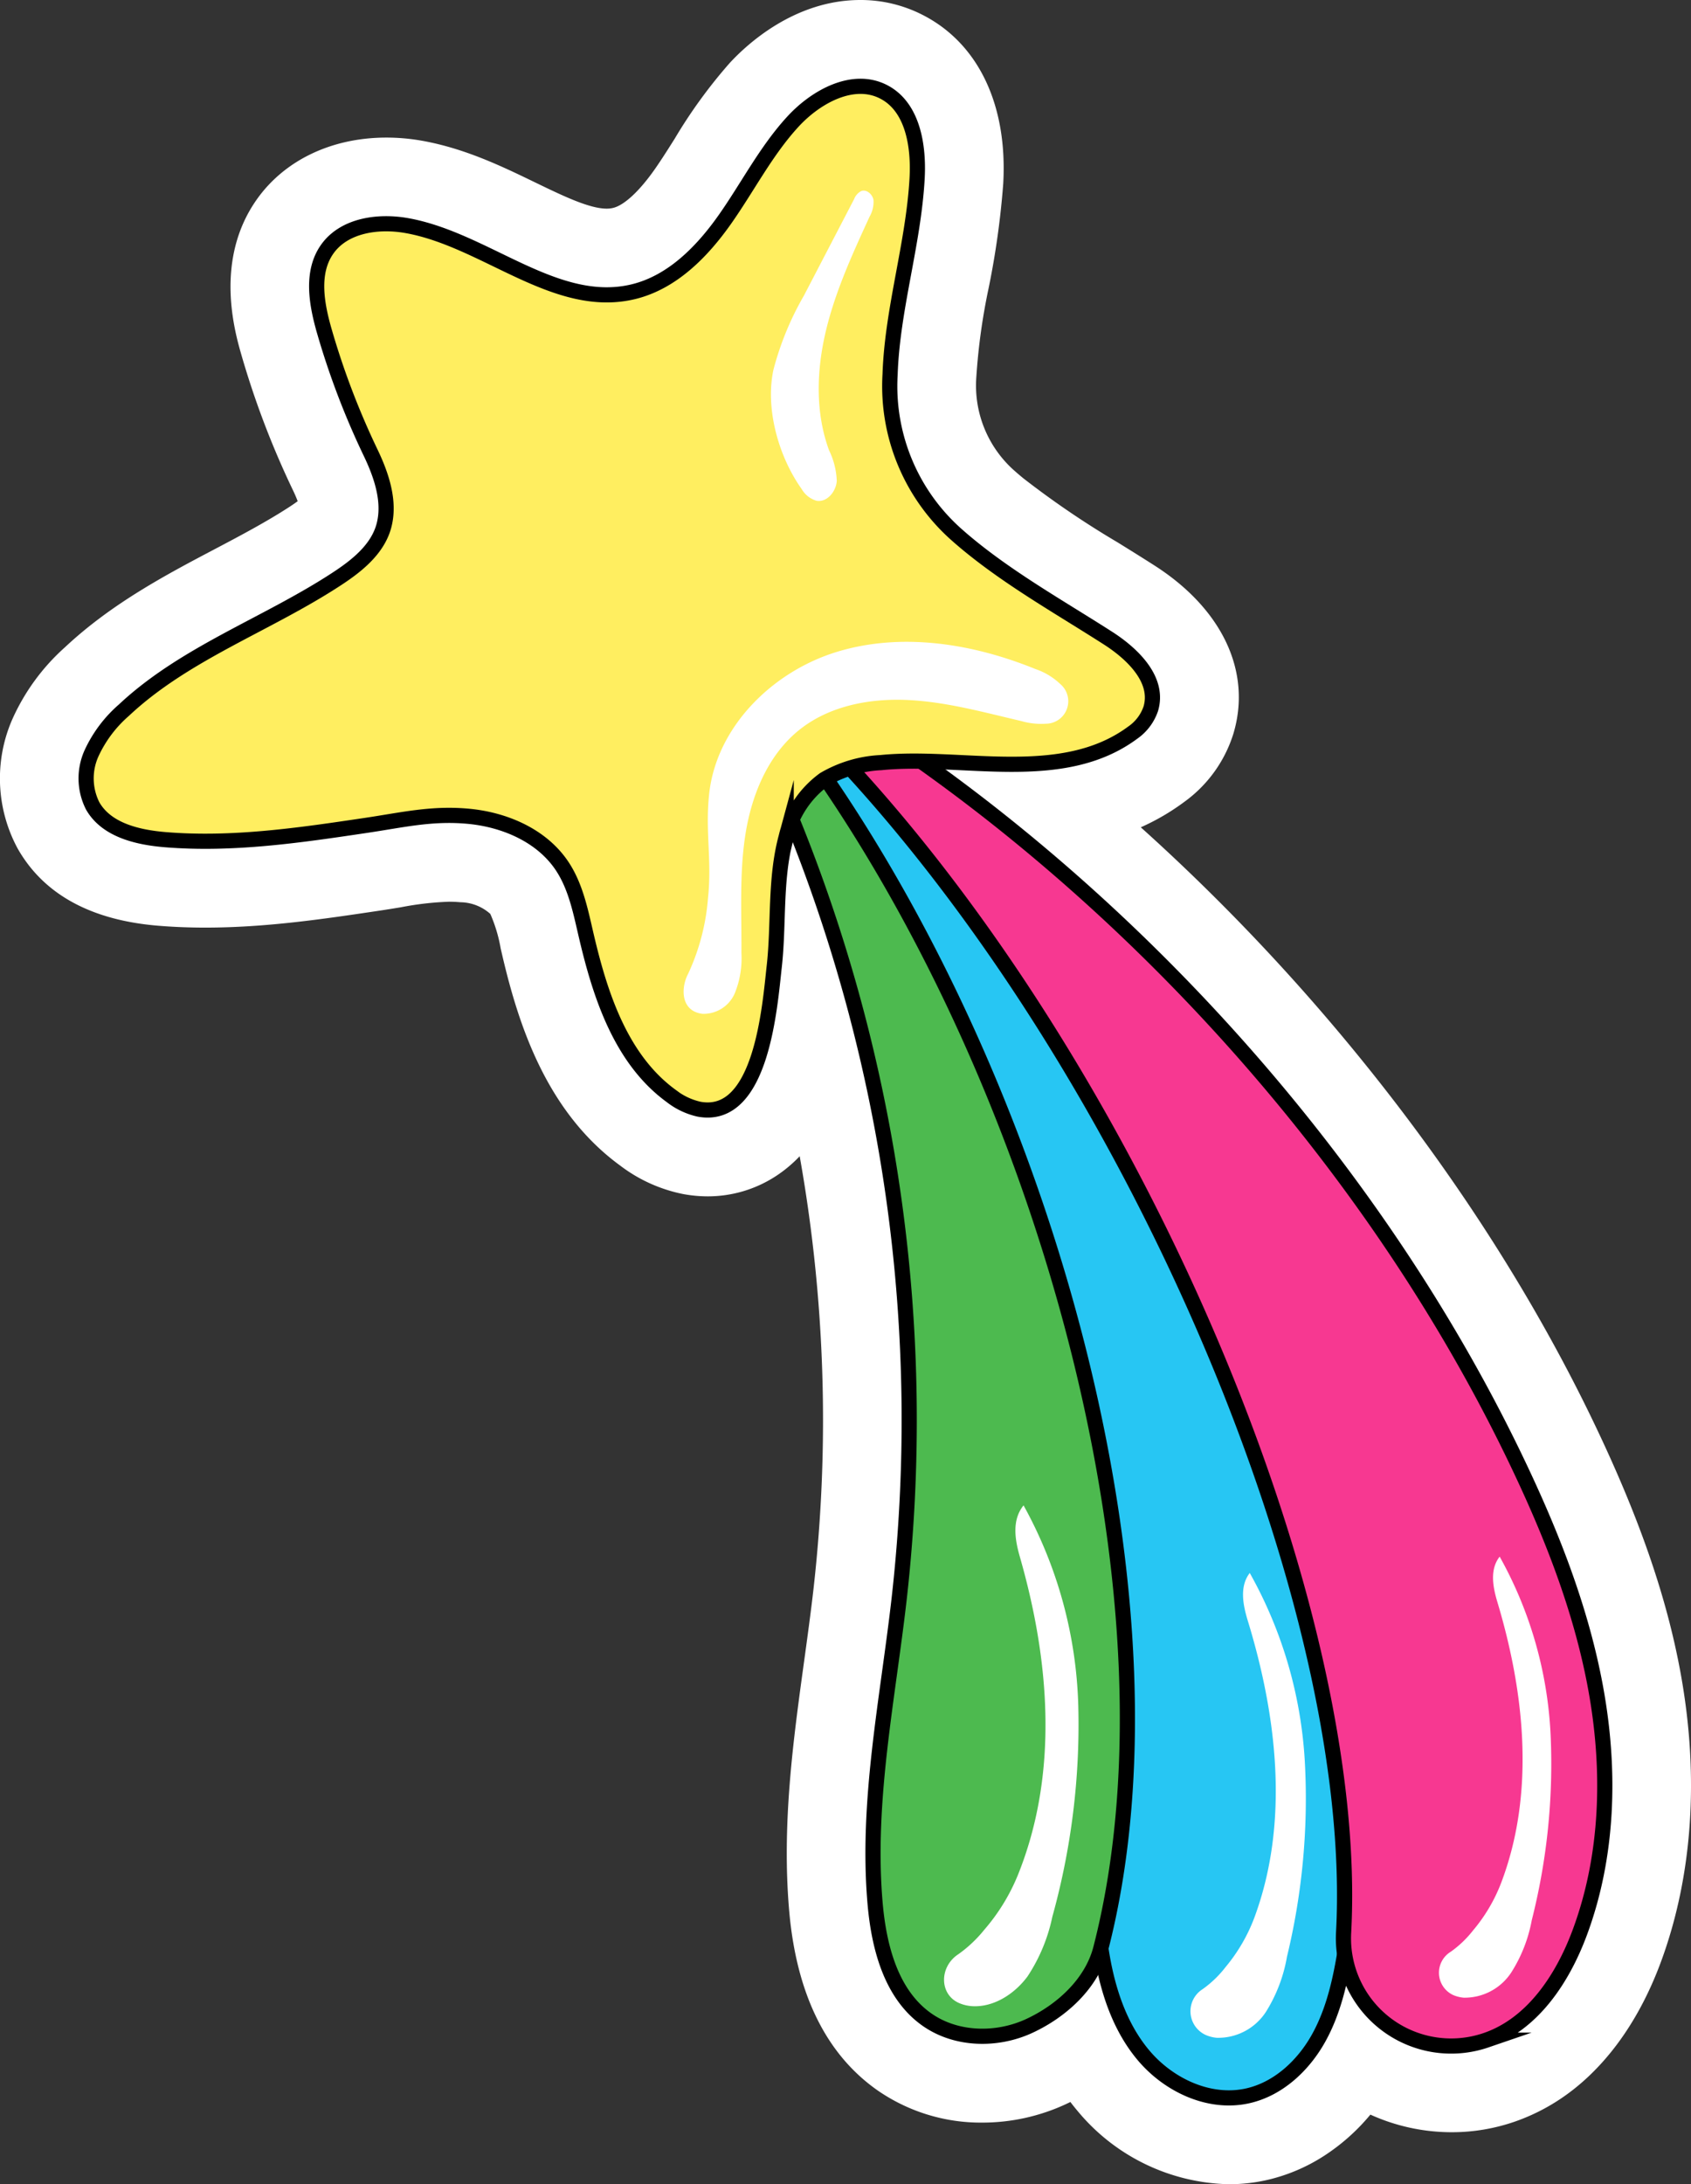
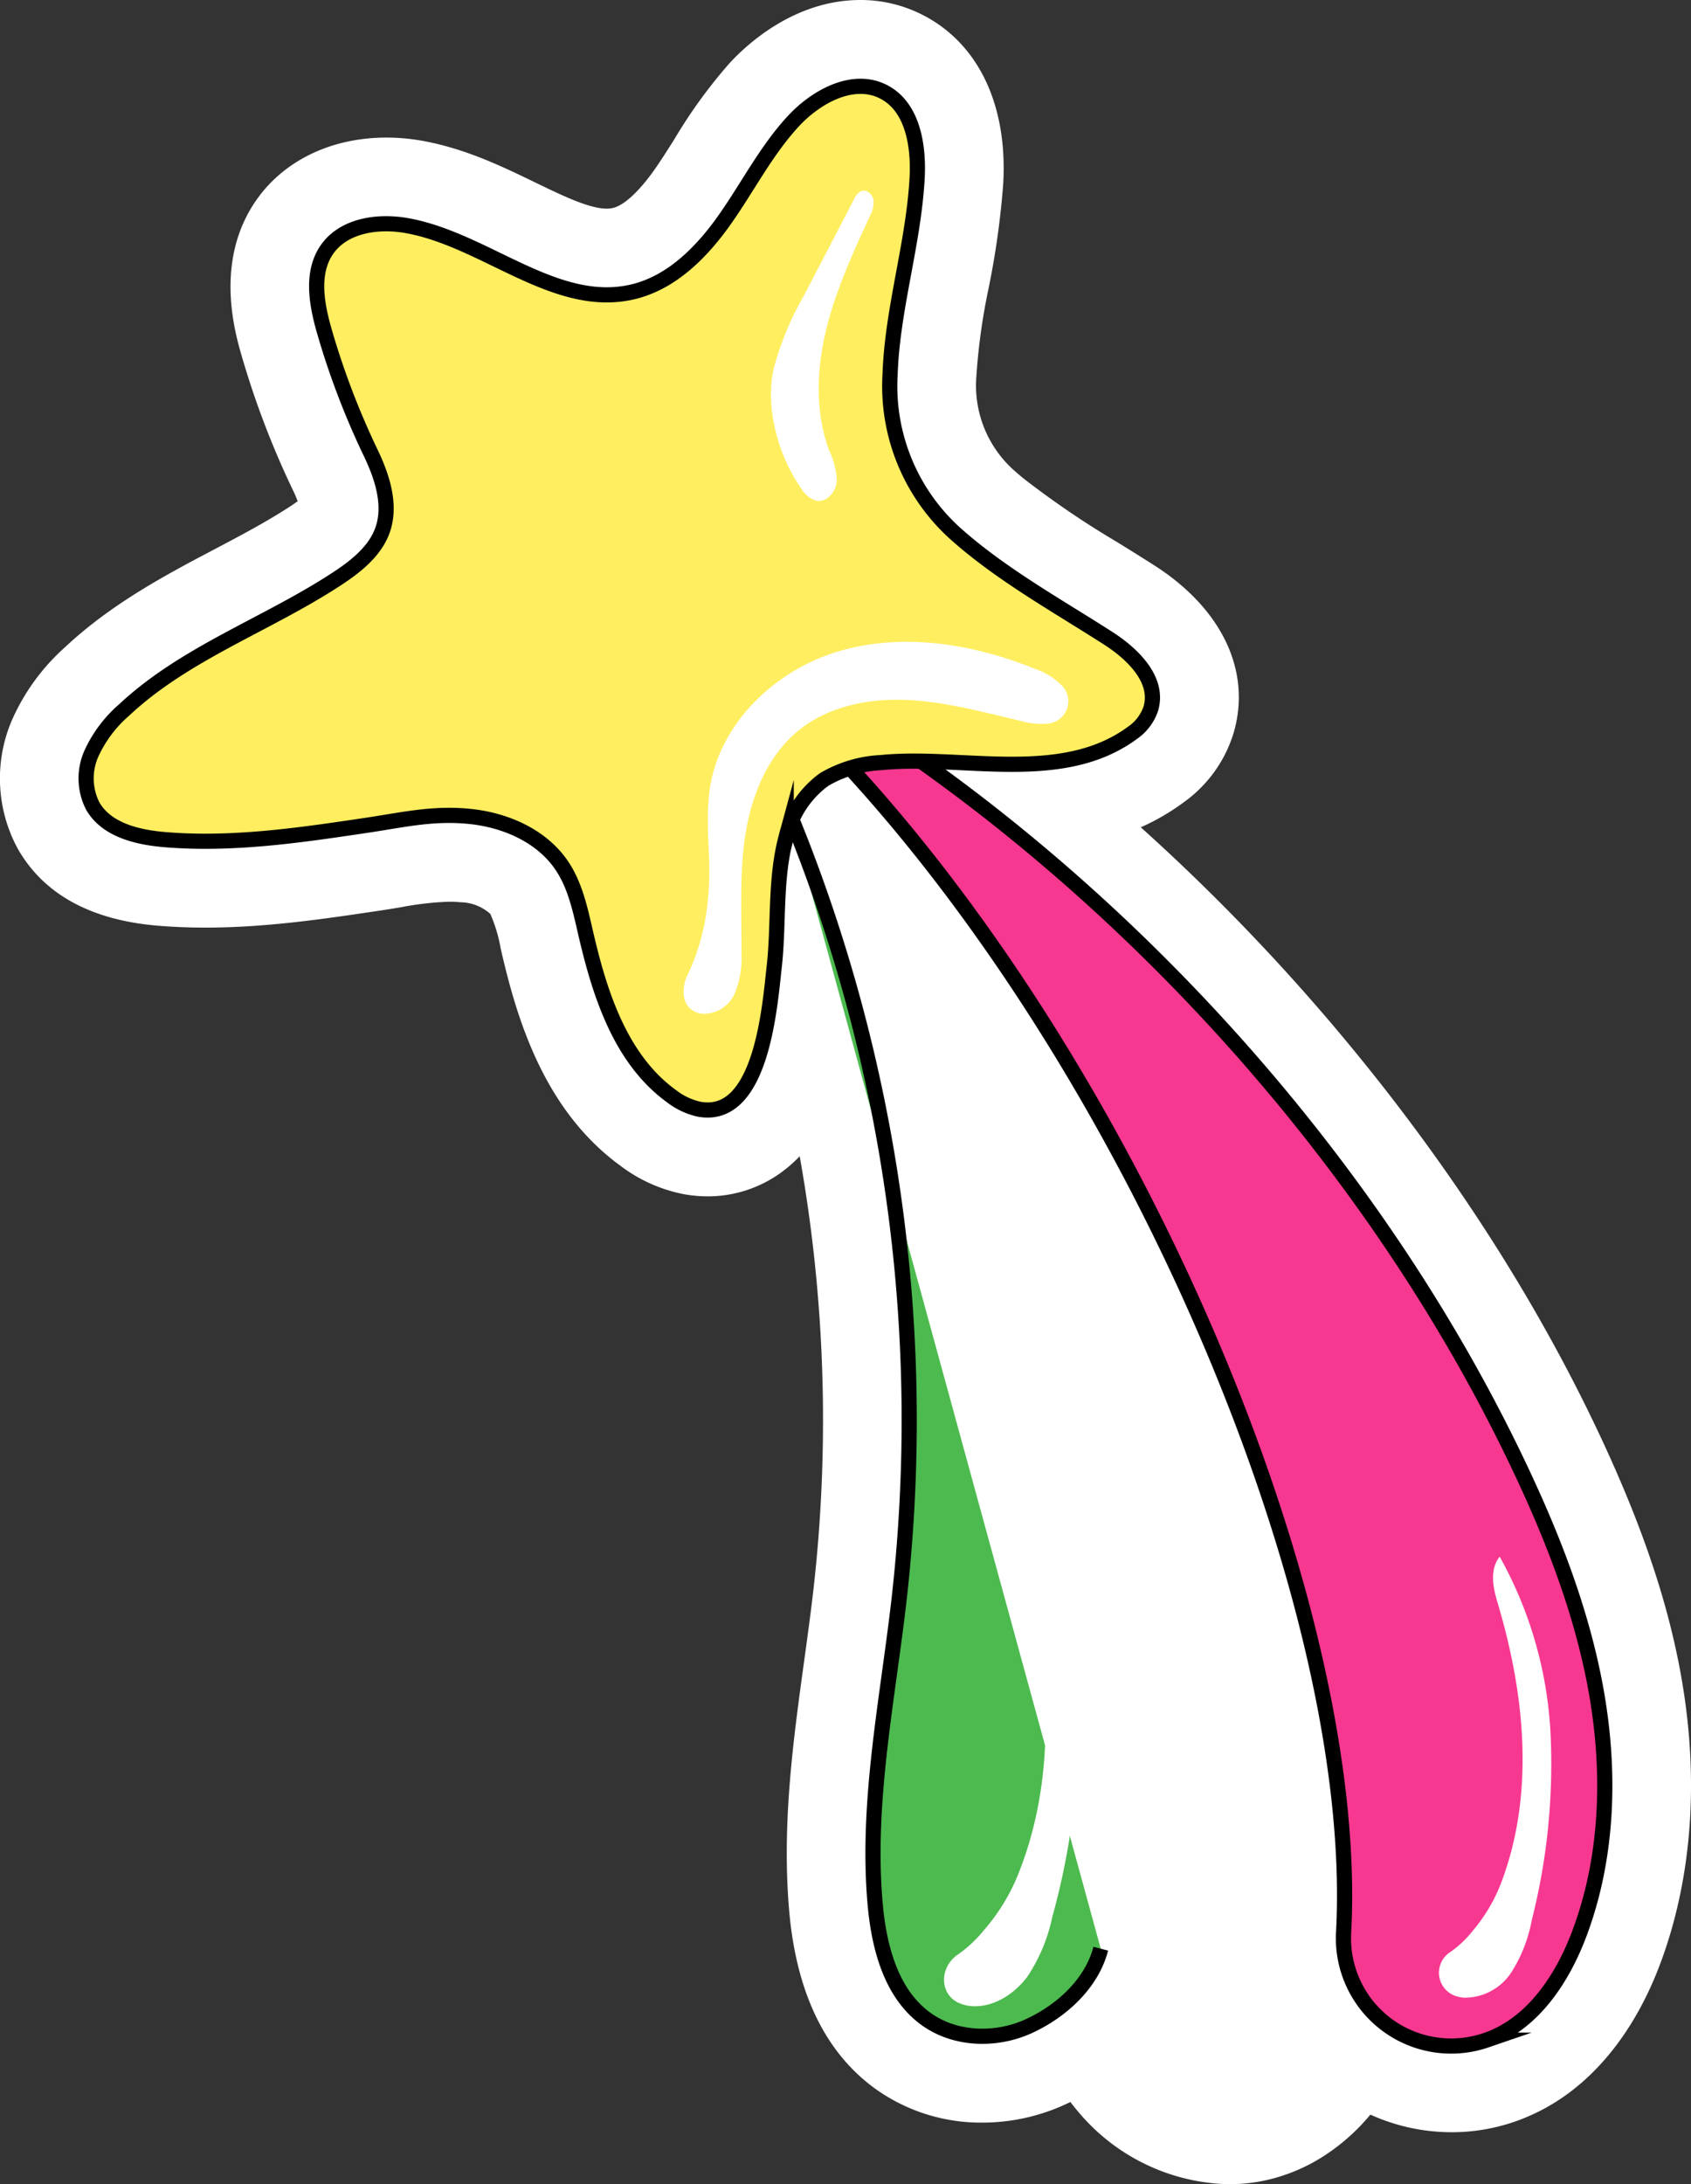
<svg xmlns="http://www.w3.org/2000/svg" viewBox="0 0 222.946 287.897">
  <rect x="0" y="0" width="222.946" height="287.897" fill="#333333" stroke="none" />
  <defs>
    <style>.cls-1{fill:#fff;}.cls-2{fill:#27c6f3;}.cls-2,.cls-3,.cls-4,.cls-5{stroke:#000;stroke-miterlimit:10;stroke-width:2px;}.cls-3{fill:#f73891;}.cls-4{fill:#4dba4f;}.cls-5{fill:#ffee60;}</style>
  </defs>
  <title>vsco-star-and-rainbow</title>
  <g id="Layer_10">
    <path d="M200.114,288.757a21.549,21.549,0,0,1-16.12-7.861,26.721,26.721,0,0,1-3.186-4.731q-.5.357-1.021.694a27.367,27.367,0,0,1-3.314,1.823,21.171,21.171,0,0,1-8.848,1.954,18.97,18.97,0,0,1-11.016-3.375c-5.589-3.94-8.7-10.526-9.51-20.135-.909-10.791.547-21.378,1.956-31.617.446-3.246.898-6.529,1.261-9.721a203.528,203.528,0,0,0-5.035-73.044c-1.088,5.461-3.011,10.538-7.01,13.514-.21.157-.435.313-.663.46a11.278,11.278,0,0,1-6.213,1.83,12.698,12.698,0,0,1-2.338-.222,15.369,15.369,0,0,1-6.233-2.855c-8.298-6.043-11.532-15.842-13.601-24.63l-.252-1.086c-.581-2.529-1.081-4.704-2.073-6.198-1.326-1.998-4.256-3.436-7.645-3.752-.657-.062-1.299-.091-1.965-.091a44.243,44.243,0,0,0-7.154.797l-.225.037c-.82.134-1.659.271-2.528.4-7.173,1.07-14.593,2.177-22.224,2.177-1.998,0-3.956-.078-5.821-.232-7.134-.59-12.041-3.175-14.586-7.682a14.409,14.409,0,0,1-.487-12.479,23.262,23.262,0,0,1,5.797-7.899c5.665-5.316,12.283-8.802,18.683-12.173,3.301-1.739,7.042-3.711,10.325-5.857,2.081-1.366,3.253-2.468,3.477-3.269.162-.579.203-2.03-1.334-5.237A110.074,110.074,0,0,1,74.741,51.334c-.812-2.809-2.968-10.267,1.273-16.284,2.751-3.904,7.375-6.055,13.019-6.055a21.737,21.737,0,0,1,3.764.33c4.991.879,9.575,3.1,13.62,5.058,4.225,2.046,8.213,3.978,11.656,3.978a8.492,8.492,0,0,0,2.055-.244c2.767-.681,5.496-2.98,8.343-7.028.957-1.36,1.89-2.84,2.793-4.271A61.578,61.578,0,0,1,137.962,17.561c1.855-2.014,6.893-6.701,13.555-6.701a12.955,12.955,0,0,1,5.974,1.439c5.55,2.849,8.345,9.054,7.871,17.473a103.885,103.885,0,0,1-1.854,13.179A86.628,86.628,0,0,0,161.806,55.437a19.753,19.753,0,0,0,6.678,16.183q.663.588,1.359,1.158a121.342,121.342,0,0,0,12.963,8.825c1.623,1.007,3.229,2.003,4.818,3.021,7.056,4.525,10.075,10.541,8.285,16.507a12.545,12.545,0,0,1-4.689,6.428,27.644,27.644,0,0,1-13.038,5.027c27.313,22.801,50.719,52.258,65.329,82.538,5.9,12.228,9.474,22.477,11.248,32.254,2.308,12.721,1.471,24.976-2.42,35.441-2.64,7.098-6.645,12.533-11.582,15.719a21.503,21.503,0,0,1-4.672,2.272,20.336,20.336,0,0,1-6.611,1.093,20.804,20.804,0,0,1-12.18-3.928,22.901,22.901,0,0,1-7.299,7.807,18.549,18.549,0,0,1-6.061,2.562A17.682,17.682,0,0,1,200.114,288.757Z" class="cls-1" transform="translate(-38.086 -5.86)" />
    <path d="M151.517,15.86a7.986,7.986,0,0,1,3.69.887c4.973,2.553,5.369,9.08,5.162,12.743a100.298,100.298,0,0,1-1.778,12.548A90.22,90.22,0,0,0,156.809,55.268a24.86,24.86,0,0,0,8.355,20.09q.739.655,1.508,1.285a125.031,125.031,0,0,0,13.498,9.208c1.592.987,3.182,1.973,4.755,2.981,2.96,1.899,7.702,5.835,6.194,10.861a7.604,7.604,0,0,1-2.876,3.847c-4.943,3.662-10.775,4.439-16.735,4.439-2.209,0-4.437-.107-6.643-.213-.323-.016-.636-.028-.957-.043,31.52,23.283,58.739,55.669,75.098,89.572,5.699,11.811,9.141,21.653,10.831,30.973,2.148,11.839,1.392,23.183-2.186,32.807-1.671,4.494-4.623,10.045-9.606,13.26a16.423,16.423,0,0,1-3.584,1.744,15.383,15.383,0,0,1-4.988.822,15.743,15.743,0,0,1-9.424-3.108,15.519,15.519,0,0,1-4.363-5.197,28.068,28.068,0,0,1-2.562,6.591,17.969,17.969,0,0,1-5.842,6.391,13.605,13.605,0,0,1-4.43,1.881,12.663,12.663,0,0,1-2.739.295,16.481,16.481,0,0,1-12.298-6.085,25.812,25.812,0,0,1-5.092-10.541,18.871,18.871,0,0,1-5.648,5.526,22.238,22.238,0,0,1-2.706,1.488,16.082,16.082,0,0,1-6.745,1.49,14.115,14.115,0,0,1-8.134-2.461c-4.307-3.037-6.731-8.424-7.409-16.47-.863-10.236.555-20.546,1.926-30.515.444-3.227.903-6.564,1.275-9.838a208.344,208.344,0,0,0-12.579-98.148,54.598,54.598,0,0,0-.795,8.813c-.071,2.101-.143,4.273-.384,6.413l-.109,1.006c-.532,5.026-1.522,14.381-6.131,17.811q-.192.143-.391.271a6.34,6.34,0,0,1-3.501,1.03,7.646,7.646,0,0,1-1.414-.136,10.382,10.382,0,0,1-4.214-1.982c-6.978-5.082-9.819-13.84-11.678-21.735l-.248-1.071c-.66-2.87-1.284-5.582-2.778-7.833-2.174-3.275-6.416-5.505-11.346-5.965-.837-.078-1.642-.113-2.429-.113a48.194,48.194,0,0,0-7.963.863c-.867.142-1.755.288-2.679.426-7.021,1.047-14.231,2.122-21.49,2.122-1.8,0-3.604-.066-5.408-.215-5.458-.452-8.939-2.139-10.644-5.158a9.388,9.388,0,0,1-.219-8.115,18.524,18.524,0,0,1,4.598-6.16C58.649,93.628,64.965,90.299,71.073,87.081c3.599-1.896,7.317-3.864,10.731-6.096,2.332-1.531,4.815-3.454,5.556-6.109.64-2.296.119-5.074-1.642-8.743A105.099,105.099,0,0,1,79.544,49.944c-1.071-3.706-1.976-8.42.557-12.015,2.049-2.909,5.596-3.936,8.931-3.935a16.776,16.776,0,0,1,2.896.254c4.308.76,8.377,2.73,12.312,4.636,4.728,2.29,9.243,4.476,13.833,4.476a13.536,13.536,0,0,0,3.249-.388c3.99-.982,7.667-3.929,11.239-9.007,1.019-1.449,1.992-2.99,2.932-4.481a57.761,57.761,0,0,1,6.144-8.533c2.424-2.631,6.126-5.091,9.88-5.091m0-10c-8.641,0-14.931,5.815-17.234,8.315a66.458,66.458,0,0,0-7.244,9.968c-.875,1.387-1.777,2.816-2.658,4.07-2.004,2.849-3.99,4.69-5.448,5.049a3.56,3.56,0,0,1-.859.099c-2.296,0-5.783-1.689-9.474-3.476-4.339-2.101-9.257-4.483-14.935-5.484a26.749,26.749,0,0,0-4.632-.406c-7.211-0-13.446,2.98-17.107,8.176-5.622,7.978-2.888,17.441-1.989,20.55a115.14,115.14,0,0,0,6.764,17.736c.293.61.493,1.094.63,1.467-.258.191-.59.423-1.016.703-3.07,2.007-6.7,3.92-9.904,5.608-6.381,3.361-13.614,7.171-19.772,12.95a28.018,28.018,0,0,0-6.999,9.64,19.439,19.439,0,0,0,.757,16.847c3.407,6.034,9.64,9.469,18.525,10.204,2.002.166,4.099.249,6.233.249,8,0,15.608-1.135,22.965-2.232.928-.138,1.823-.285,2.697-.428l.122-.02a40.248,40.248,0,0,1,6.348-.731c.509,0,.999.023,1.5.069a6.032,6.032,0,0,1,3.944,1.539,19.538,19.538,0,0,1,1.364,4.544l.252,1.087c2.155,9.15,5.859,20.515,15.533,27.561a20.233,20.233,0,0,0,8.253,3.727,17.702,17.702,0,0,0,3.262.308,16.421,16.421,0,0,0,8.923-2.628c.319-.206.636-.426.941-.653a17.627,17.627,0,0,0,2.26-2.009,198.074,198.074,0,0,1,1.829,56.965c-.358,3.147-.808,6.416-1.242,9.577-1.449,10.537-2.944,21.405-1.988,32.745.929,11.017,4.835,19.025,11.611,23.803a23.944,23.944,0,0,0,13.897,4.288,26.208,26.208,0,0,0,10.953-2.418q.316-.147.629-.3.468.614.964,1.202a26.603,26.603,0,0,0,19.942,9.637,22.714,22.714,0,0,0,4.9-.531,23.545,23.545,0,0,0,7.692-3.243,26.888,26.888,0,0,0,6.055-5.401,25.988,25.988,0,0,0,10.713,2.32,25.319,25.319,0,0,0,8.233-1.363,26.507,26.507,0,0,0,5.762-2.801c5.85-3.775,10.538-10.06,13.557-18.176,4.204-11.308,5.121-24.474,2.653-38.078-1.855-10.232-5.562-20.887-11.664-33.534-13.625-28.237-34.735-55.767-59.524-78.046a30.134,30.134,0,0,0,5.707-3.329,17.502,17.502,0,0,0,6.501-9.008c2.442-8.138-1.436-16.419-10.373-22.152-1.624-1.041-3.259-2.055-4.841-3.036l-.042-.026a117.678,117.678,0,0,1-12.428-8.443c-.424-.347-.83-.693-1.211-1.032a14.962,14.962,0,0,1-4.999-12.273,81.618,81.618,0,0,1,1.618-11.736,109.556,109.556,0,0,0,1.932-13.815c.584-10.361-3.272-18.453-10.579-22.204a17.911,17.911,0,0,0-8.257-1.991Z" class="cls-1" transform="translate(-38.086 -5.86)" />
-     <path d="M183.219,262.612c.754,5.094,2.323,10.231,5.643,14.167s8.665,6.448,13.693,5.335c4.047-.896,7.352-3.982,9.371-7.601s2.911-7.751,3.564-11.844c3.926-24.639.877-50.15-7.791-73.546s-21.819-44.866-35.942-65.433c-6.455-9.4-13.565-19.024-23.846-23.957a4.908,4.908,0,0,0-3.649-.618c-2.214.781-2.336,3.845-1.902,6.151,3.613,19.167,16.888,34.895,24.924,52.668,11.148,24.654,11.94,52.56,12.473,79.612C179.917,245.569,178.163,256.382,183.219,262.612Z" class="cls-2" transform="translate(-38.086 -5.86)" />
    <path d="M159.142,105.929c32.647,23.051,61.261,55.961,78.629,91.955,4.714,9.77,8.78,19.948,10.716,30.622s1.658,21.917-2.123,32.084c-2.259,6.076-6.217,12.083-12.349,14.186a14.2,14.2,0,0,1-18.788-14.136c2.348-42.665-26.693-112.207-65.689-154.242" class="cls-3" transform="translate(-38.086 -5.86)" />
-     <path d="M142.305,113.425A210.206,210.206,0,0,1,156.644,216.5c-1.517,13.345-4.326,26.699-3.197,40.082.489,5.804,2.073,12.108,6.833,15.465,3.863,2.724,9.224,2.835,13.512.847s8.239-5.604,9.419-10.181c11.355-44.036-5.852-110.177-36.648-154.807" class="cls-4" transform="translate(-38.086 -5.86)" />
+     <path d="M142.305,113.425A210.206,210.206,0,0,1,156.644,216.5c-1.517,13.345-4.326,26.699-3.197,40.082.489,5.804,2.073,12.108,6.833,15.465,3.863,2.724,9.224,2.835,13.512.847s8.239-5.604,9.419-10.181" class="cls-4" transform="translate(-38.086 -5.86)" />
    <path d="M229.367,263.108a3.241,3.241,0,0,0,.341,5.728,4.569,4.569,0,0,0,1.368.335,7.348,7.348,0,0,0,6.268-3.338,19.321,19.321,0,0,0,2.693-6.871,83.793,83.793,0,0,0,2.485-24.437,53.257,53.257,0,0,0-6.716-23.489c-1.312,1.671-.918,3.931-.308,5.966,3.622,12.068,4.998,25.279.472,37.116a21.825,21.825,0,0,1-3.682,6.198A13.947,13.947,0,0,1,229.367,263.108Z" class="cls-1" transform="translate(-38.086 -5.86)" />
-     <path d="M196.646,268.045a3.44,3.44,0,0,0,.414,6.045,4.808,4.808,0,0,0,1.434.367,7.502,7.502,0,0,0,6.521-3.458,20.096,20.096,0,0,0,2.747-7.22,88.623,88.623,0,0,0,2.354-25.748,57.38,57.38,0,0,0-7.258-24.841c-1.355,1.749-.921,4.137-.262,6.289,3.907,12.764,5.478,26.711.864,39.15a22.498,22.498,0,0,1-3.788,6.5A14.229,14.229,0,0,1,196.646,268.045Z" class="cls-1" transform="translate(-38.086 -5.86)" />
    <path d="M164.418,263.454c-2.554,1.681-2.505,5.41.263,6.485a5.214,5.214,0,0,0,1.571.349c2.844.172,5.603-1.61,7.31-3.926a22.582,22.582,0,0,0,3.265-7.85,94.588,94.588,0,0,0,3.424-27.757,57.756,57.756,0,0,0-7.217-26.474c-1.552,1.924-1.149,4.477-.491,6.77,3.905,13.597,5.192,28.542-.301,42.062a25.979,25.979,0,0,1-4.391,7.11A16.948,16.948,0,0,1,164.418,263.454Z" class="cls-1" transform="translate(-38.086 -5.86)" />
    <path d="M165.802,77.697q-.789-.647-1.55-1.321a26.152,26.152,0,0,1-8.815-21.161c.293-8.687,3.071-17.131,3.561-25.809.244-4.327-.563-9.465-4.419-11.445-4.007-2.058-8.881.601-11.935,3.913-3.548,3.849-5.951,8.591-8.962,12.872s-6.951,8.299-12.034,9.55c-10.272,2.527-19.541-6.868-29.959-8.705-3.788-.668-8.252-.023-10.468,3.121-2.158,3.063-1.401,7.245-.36,10.844A103.438,103.438,0,0,0,86.954,65.531c1.439,3,2.62,6.501,1.726,9.706-.844,3.026-3.498,5.162-6.125,6.886C73.322,88.185,62.474,91.909,54.42,99.468a16.888,16.888,0,0,0-4.268,5.683,8.04,8.04,0,0,0,.145,6.918c1.803,3.193,5.909,4.163,9.564,4.465,8.874.734,17.775-.583,26.581-1.897,4.773-.712,8.597-1.633,13.401-1.184s9.691,2.552,12.361,6.572c1.834,2.762,2.459,6.121,3.219,9.348,1.799,7.64,4.52,16.111,11.151,20.941a9.253,9.253,0,0,0,3.659,1.743c8.271,1.556,9.347-13.603,9.929-18.788.637-5.678.066-11.534,1.577-17.097a13.041,13.041,0,0,1,5.004-7.568,16.314,16.314,0,0,1,7.478-2.225c10.665-1.083,23.838,2.986,33.206-3.95a6.295,6.295,0,0,0,2.378-3.138c1.193-3.975-2.668-7.418-5.621-9.312C177.993,86.01,171.51,82.377,165.802,77.697Z" class="cls-5" transform="translate(-38.086 -5.86)" />
    <path d="M143.779,70.317a3.344,3.344,0,0,0,1.961,1.547c1.382.242,2.571-1.207,2.668-2.607a10.059,10.059,0,0,0-1.018-4.047c-1.846-5.021-1.649-10.611-.398-15.812s3.502-10.099,5.733-14.961a3.946,3.946,0,0,0,.527-2.202c-.121-.757-.901-1.455-1.62-1.191a1.984,1.984,0,0,0-.935,1.056l-6.625,12.734a39.387,39.387,0,0,0-4.015,9.769C138.957,59.748,140.74,66.052,143.779,70.317Z" class="cls-1" transform="translate(-38.086 -5.86)" />
    <path d="M130.706,139.49a4.482,4.482,0,0,0,4.26-2.719,12.196,12.196,0,0,0,.871-5.275c.04-5.264-.29-10.568.545-15.765s3.001-10.414,7.119-13.693c3.957-3.152,9.271-4.155,14.324-3.909s9.971,1.622,14.899,2.768a9.459,9.459,0,0,0,3.266.355,2.965,2.965,0,0,0,1.875-5.24,8.83,8.83,0,0,0-3.259-1.964c-8.259-3.362-17.6-4.871-26.133-2.282s-15.947,9.897-16.892,18.763c-.533,4.997.385,8.694-.149,13.69a28.941,28.941,0,0,1-2.606,9.962C127.813,136.073,127.824,139.148,130.706,139.49Z" class="cls-1" transform="translate(-38.086 -5.86)" />
  </g>
</svg>